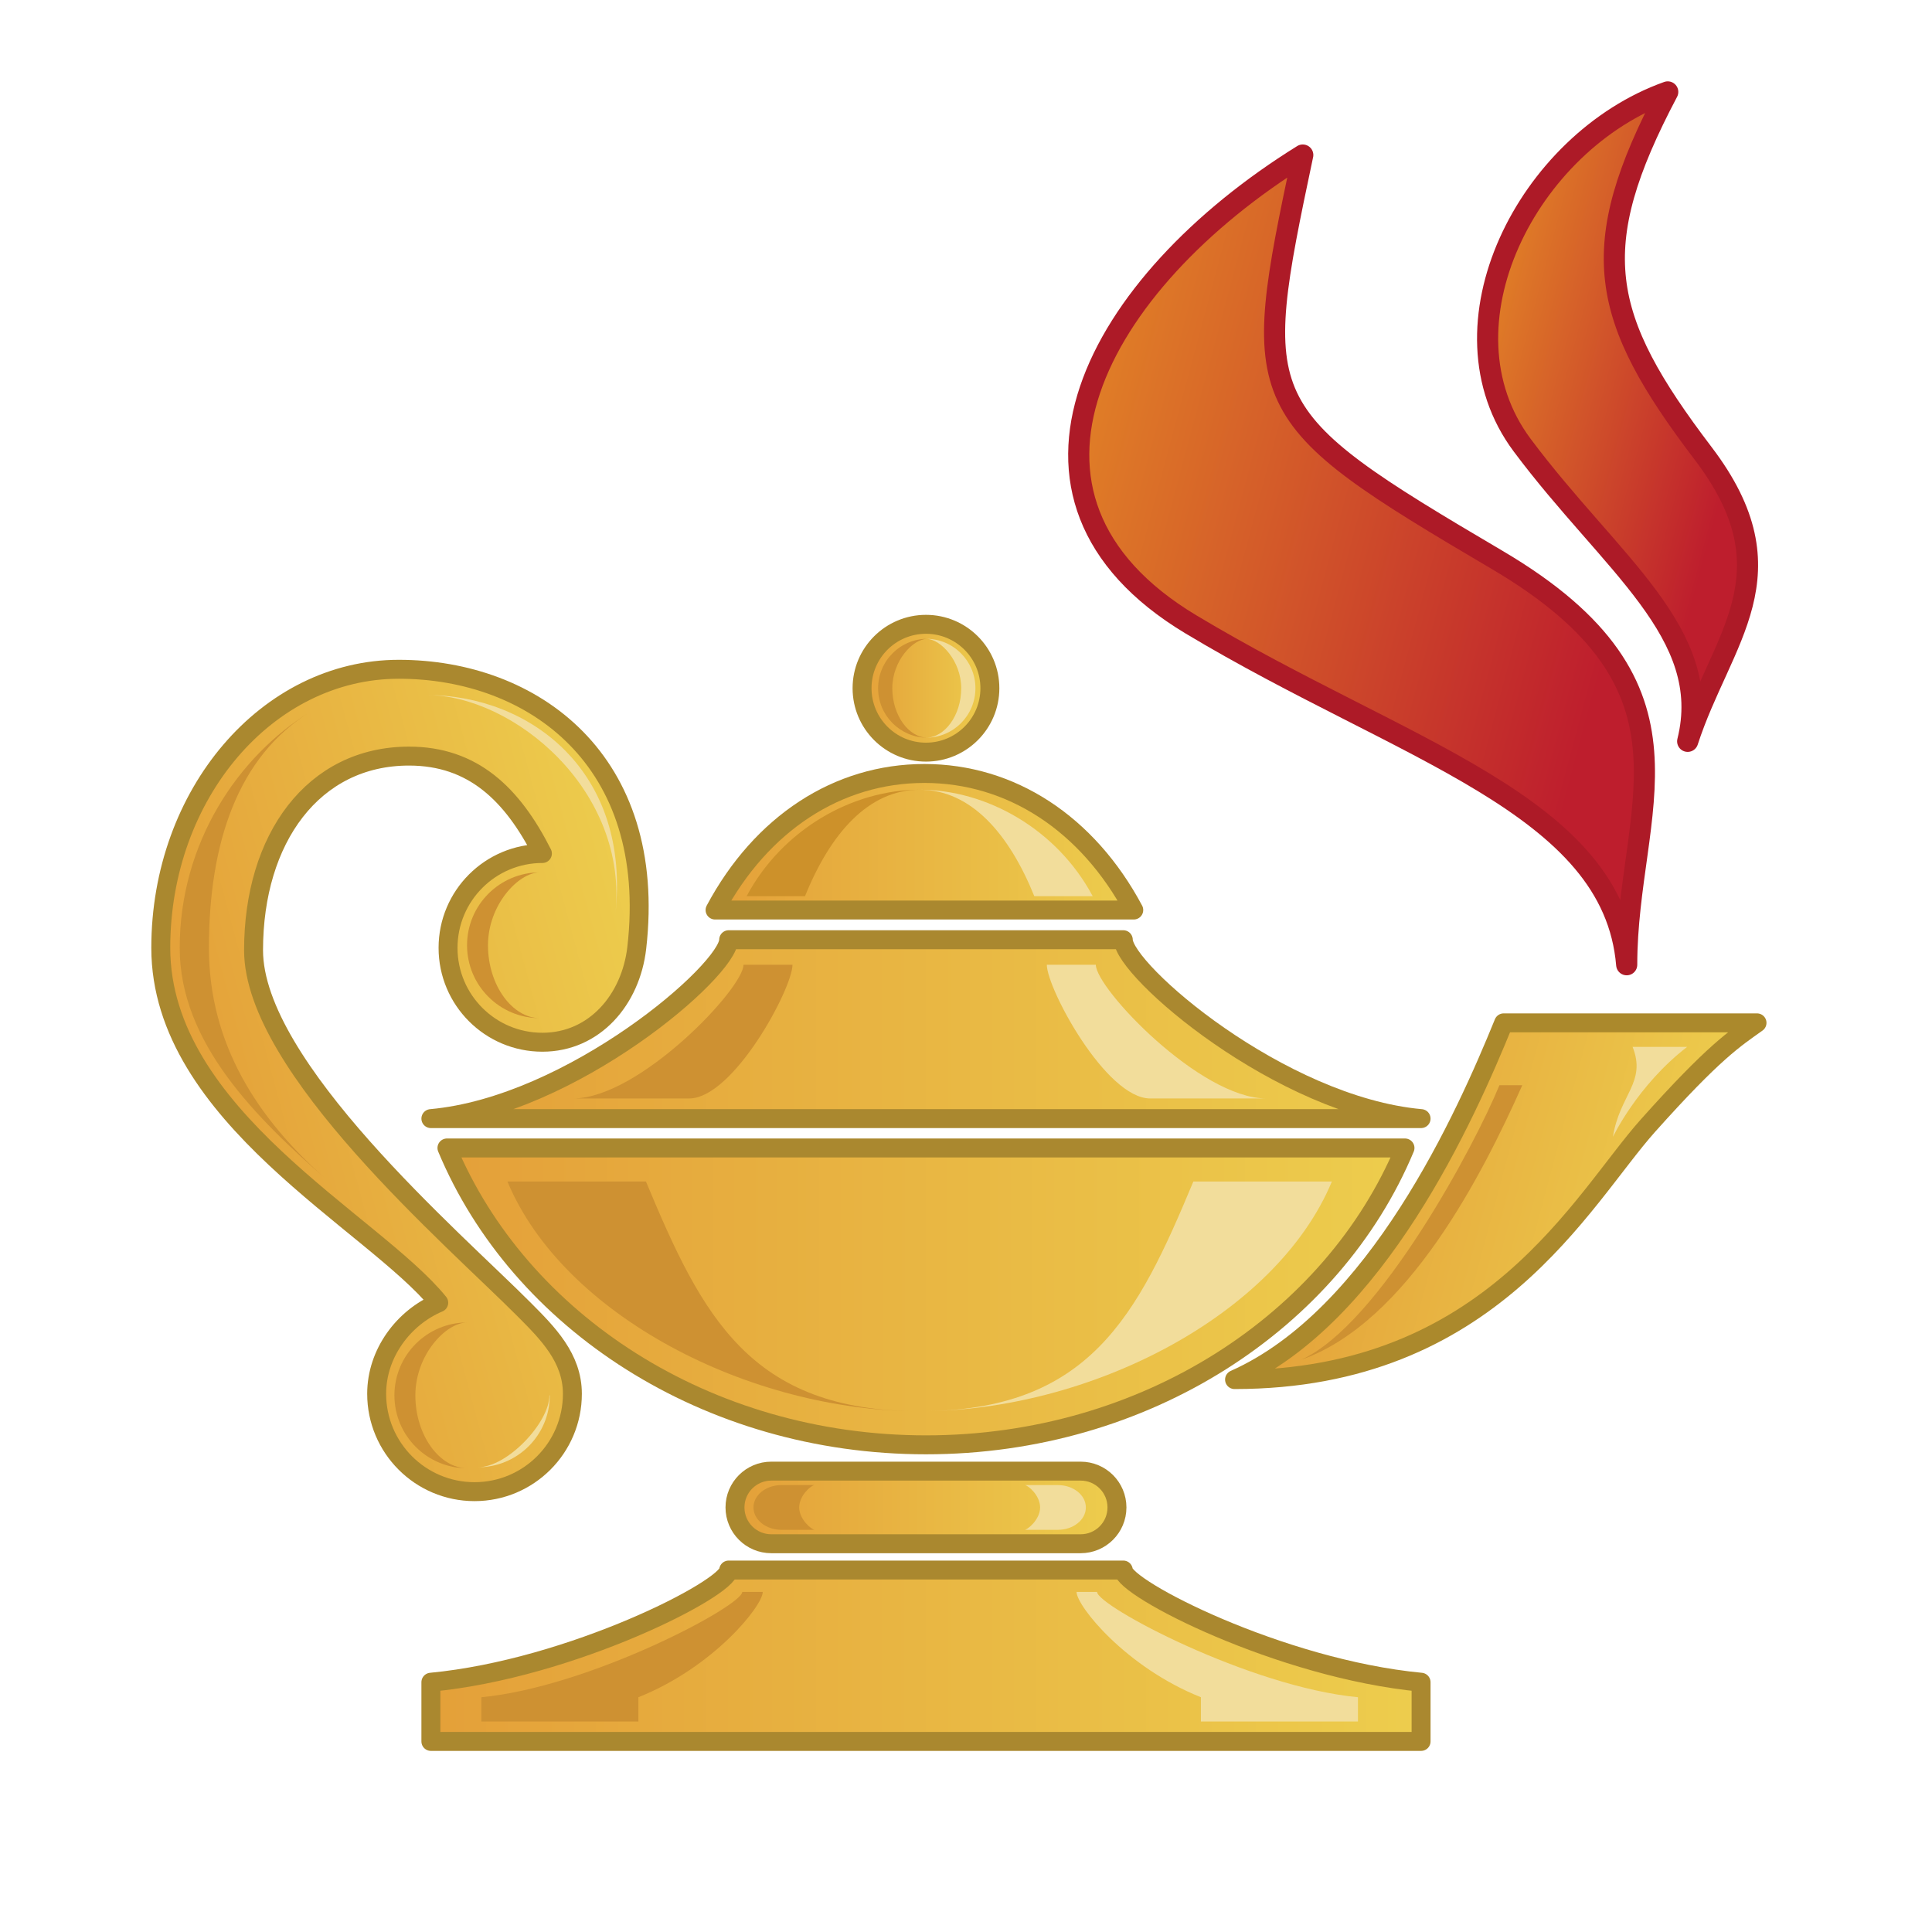
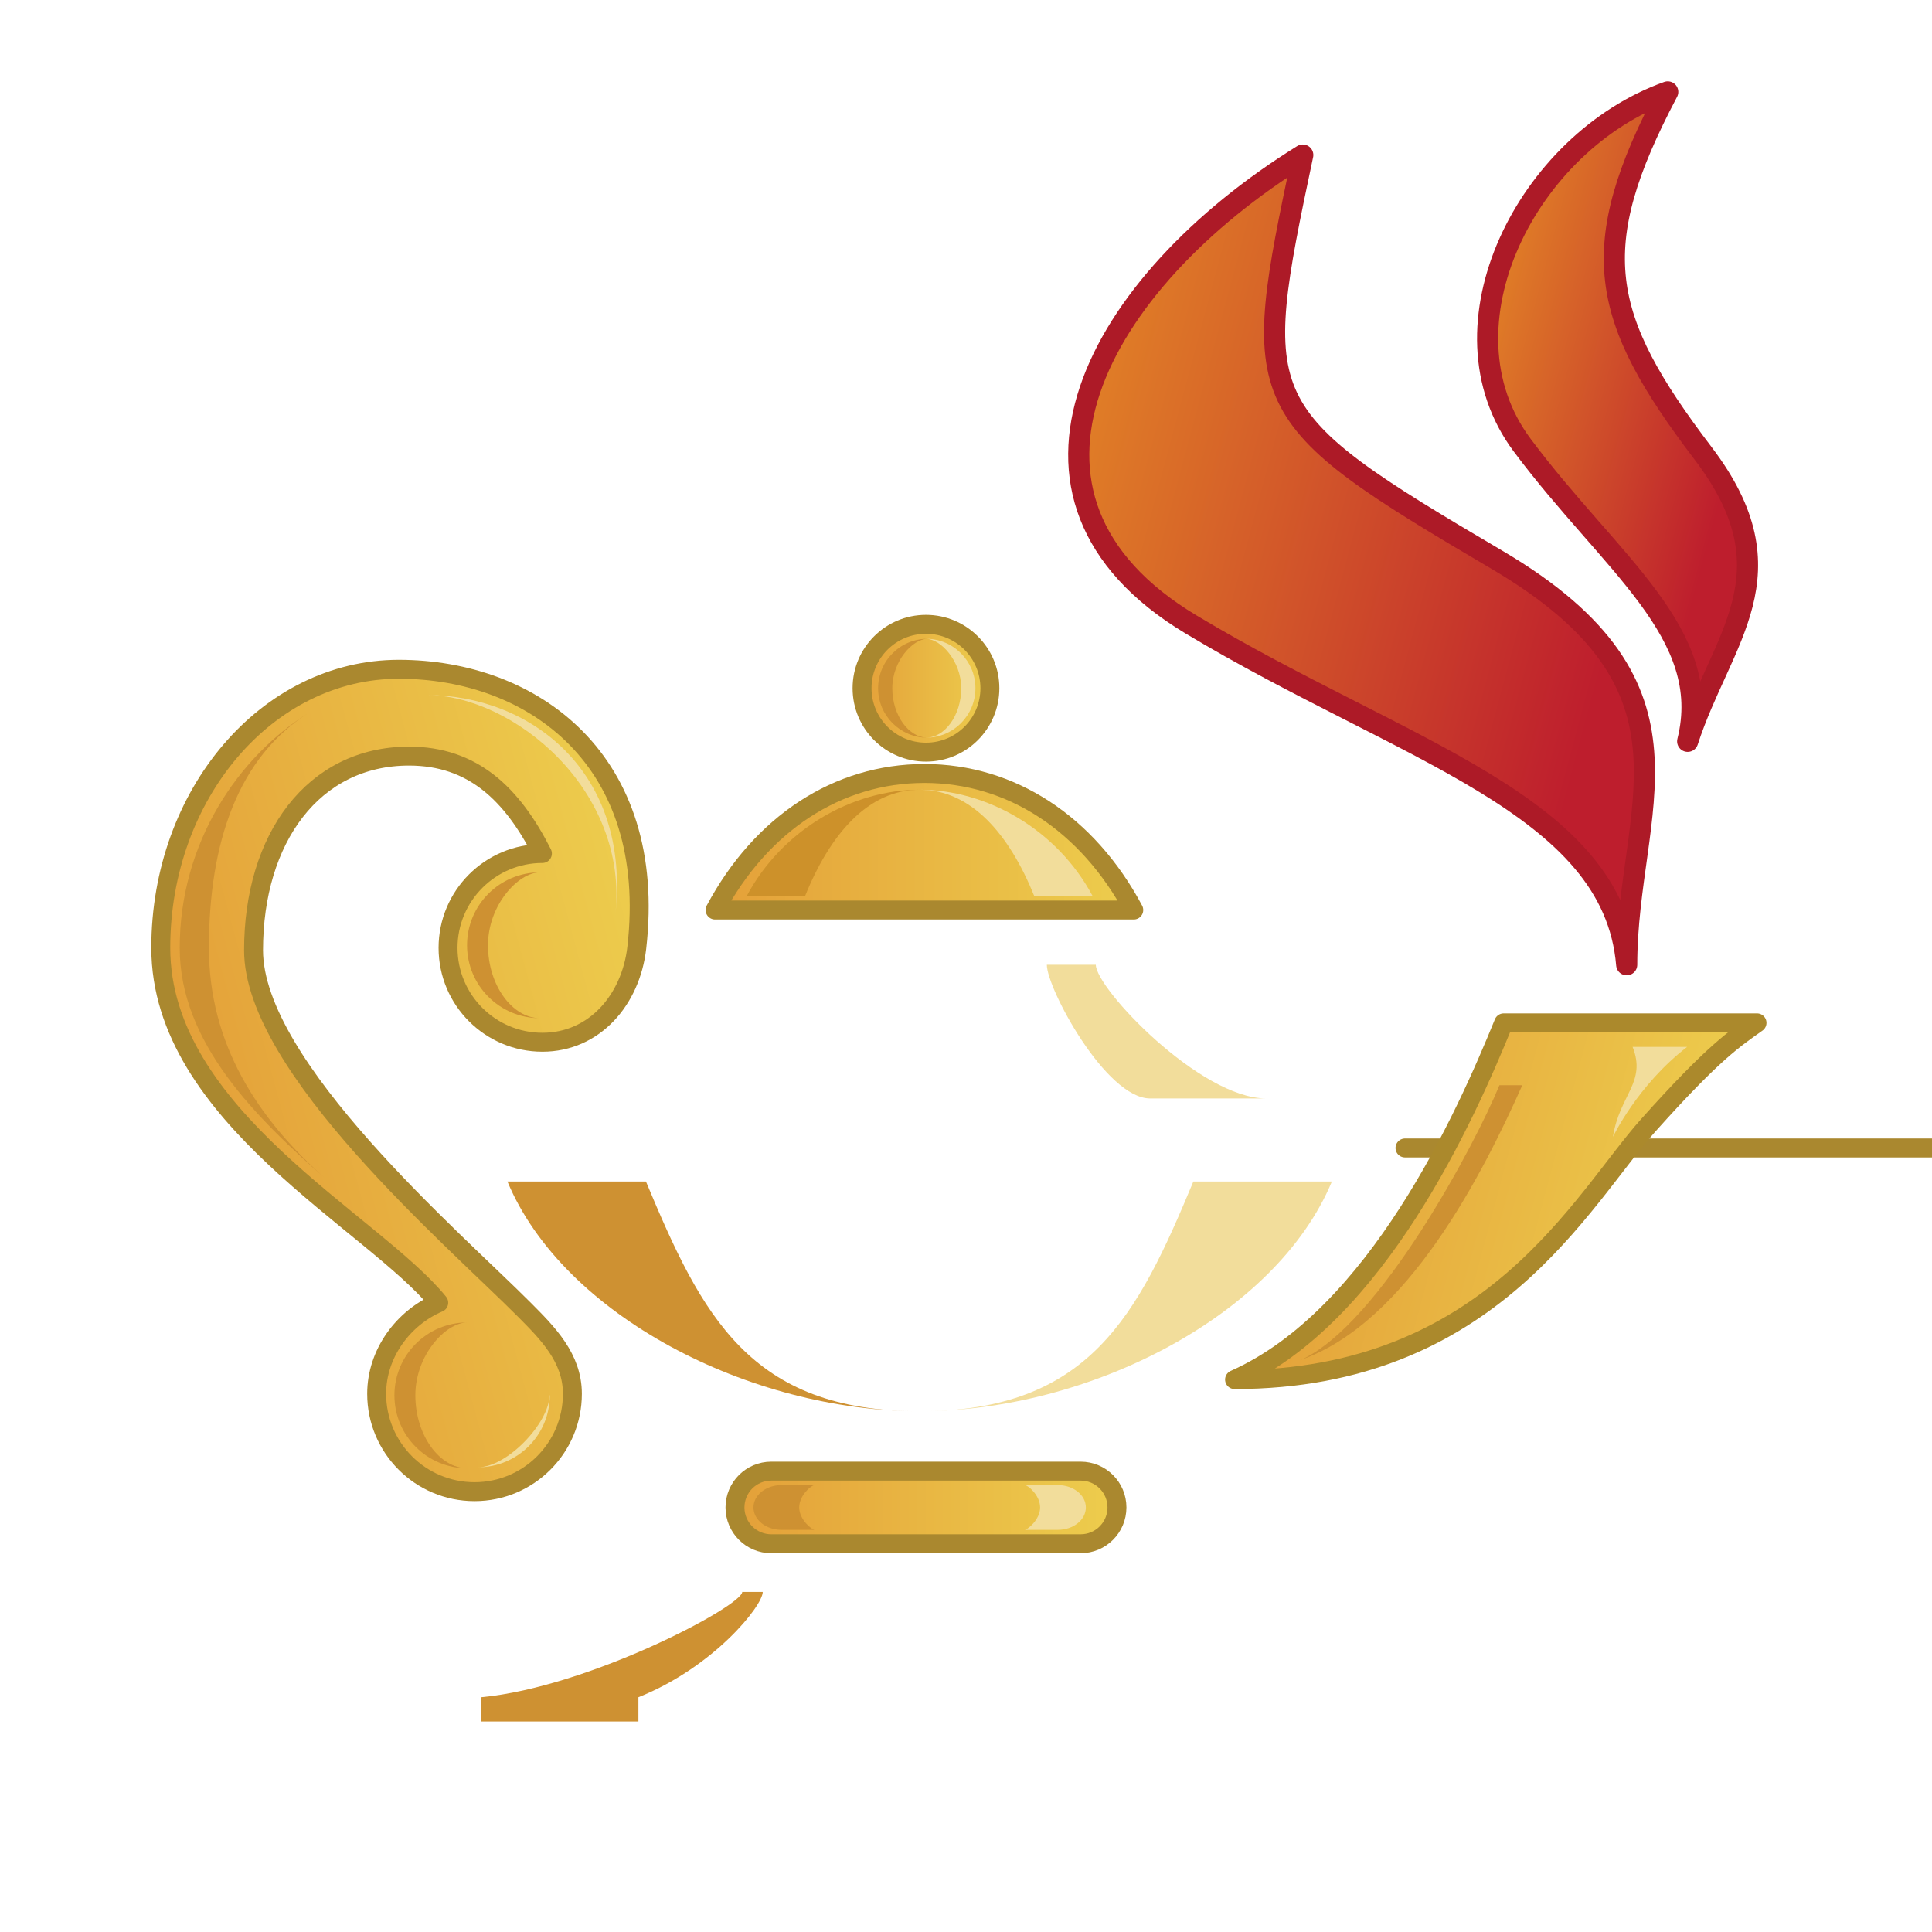
<svg xmlns="http://www.w3.org/2000/svg" id="Layer_1" enable-background="new 0 0 612 612" xml:space="preserve" viewBox="0 0 612 612" version="1.1" y="0px" x="0px">
  <linearGradient id="SVGID_1_" y2="218.01" gradientUnits="userSpaceOnUse" x2="313.57" y1="218.01" x1="273.07">
    <stop style="stop-color:#E4A039" offset="0" />
    <stop style="stop-color:#EDCD4D" offset="1" />
  </linearGradient>
  <circle r="20.246" cy="218.01" stroke="#AA882F" cx="293.32" stroke-width="6" fill="url(#SVGID_1_)" />
  <path d="m293.82 233.68c-5.891 0-11.166-7.013-11.166-15.666s6.525-15.666 11.166-15.666c-8.652 0-15.666 7.014-15.666 15.666s7.02 15.67 15.67 15.67z" fill="#CE9132" />
  <linearGradient id="SVGID_2_" y2="266.64" gradientUnits="userSpaceOnUse" x2="359.13" y1="266.64" x1="226.51">
    <stop style="stop-color:#E4A039" offset="0" />
    <stop style="stop-color:#EDCD4D" offset="1" />
  </linearGradient>
  <path stroke-linejoin="round" d="m359.14 288.27c-14.654-27.447-38.895-43.26-66.315-43.26-27.421 0-51.659 15.812-66.314 43.26h132.63z" stroke="#AA882F" stroke-linecap="round" stroke-width="6" fill="url(#SVGID_2_)" />
  <linearGradient id="SVGID_3_" y2="321.15" gradientUnits="userSpaceOnUse" x2="214.87" y1="361.29" x1="65.055">
    <stop style="stop-color:#E4A039" offset="0" />
    <stop style="stop-color:#EDCD4D" offset="1" />
  </linearGradient>
  <path stroke-linejoin="round" d="m138.98 412.66c-11.127 4.706-19.664 16.011-19.664 28.852 0 17.121 13.88 31 31 31s31-13.879 31-31c0-11.411-7.836-19.225-15.347-26.764-22.15-22.24-85.65-76.74-85.65-113.74 0-35.347 18.874-61.5 49.25-61.5 20.202 0 32.688 11.971 42.25 30.86-16.507 0-29.89 13.382-29.89 29.89s13.383 29.889 29.89 29.889 28.006-13.488 29.89-29.889c6.833-59.505-32.89-88.251-75.39-88.251-41.636 0-75.39 39.511-75.39 88.251 0 53.25 67.39 86.92 88.05 112.4z" stroke="#AA882F" stroke-linecap="round" stroke-width="6" fill="url(#SVGID_3_)" />
  <linearGradient id="SVGID_4_" y2="326.01" gradientUnits="userSpaceOnUse" x2="450.15" y1="326.01" x1="136.49">
    <stop style="stop-color:#E4A039" offset="0" />
    <stop style="stop-color:#EDCD4D" offset="1" />
  </linearGradient>
-   <path stroke-linejoin="round" d="m136.49 354.34c44.667-4 94.333-47 94.333-56.666h125c0 9.666 49.666 52.666 94.332 56.666h-313.66z" stroke="#AA882F" stroke-linecap="round" stroke-width="6" fill="url(#SVGID_4_)" />
  <linearGradient id="SVGID_5_" y2="410.66" gradientUnits="userSpaceOnUse" x2="445.06" y1="410.66" x1="141.58">
    <stop style="stop-color:#E4A039" offset="0" />
    <stop style="stop-color:#EDCD4D" offset="1" />
  </linearGradient>
-   <path stroke-linejoin="round" d="m445.06 363.64c-22.893 54.916-82.191 94.04-151.74 94.04-69.545 0-128.84-39.124-151.74-94.04h303.48z" stroke="#AA882F" stroke-linecap="round" stroke-width="6" fill="url(#SVGID_5_)" />
+   <path stroke-linejoin="round" d="m445.06 363.64h303.48z" stroke="#AA882F" stroke-linecap="round" stroke-width="6" fill="url(#SVGID_5_)" />
  <path d="m204.62 374.27c17.715 42.493 32.883 72.768 86.697 72.768-53.814 0-112.86-30.274-130.58-72.768h43.88z" fill="#CE9132" />
  <linearGradient id="SVGID_6_" y2="477.51" gradientUnits="userSpaceOnUse" x2="353.82" y1="477.51" x1="232.82">
    <stop style="stop-color:#E4A039" offset="0" />
    <stop style="stop-color:#EDCD4D" offset="1" />
  </linearGradient>
  <path stroke-linejoin="round" d="m342.32 489.01c6.352 0 11.5-5.148 11.5-11.5s-5.148-11.5-11.5-11.5h-98c-6.351 0-11.5 5.148-11.5 11.5s5.149 11.5 11.5 11.5h98z" stroke="#AA882F" stroke-linecap="round" stroke-width="6" fill="url(#SVGID_6_)" />
  <path d="m258.02 470.43c-0.928 0-4.854 3.172-4.854 7.086 0 3.913 4.087 7.086 4.854 7.086h-10.491c-4.89 0-8.854-3.173-8.854-7.086 0-3.914 3.965-7.086 8.854-7.086h10.49z" fill="#CE9132" />
  <linearGradient id="SVGID_7_" y2="397.41" gradientUnits="userSpaceOnUse" x2="536.9" y1="363.61" x1="410.74">
    <stop style="stop-color:#E4A039" offset="0" />
    <stop style="stop-color:#EDCD4D" offset="1" />
  </linearGradient>
  <path stroke-linejoin="round" d="m476.32 324.01c-12 29.501-40.25 93.001-85.25 113 81.25 0 110-57 131-80.5s27.5-27.502 34.5-32.501h-80.25z" stroke="#AB892C" stroke-linecap="round" stroke-width="6" fill="url(#SVGID_7_)" />
  <g stroke-linejoin="round" stroke="#AD1A27" stroke-linecap="round" stroke-width="6.692">
    <linearGradient id="SVGID_8_" y2="198.77" gradientUnits="userSpaceOnUse" x2="543.91" y1="144.03" x1="339.62">
      <stop style="stop-color:#E07E27" offset="0" />
      <stop style="stop-color:#BE1E2D" offset=".85" />
    </linearGradient>
    <path d="m412.68 49.112c-65.3 40.498-102.62 108.32-35.45 148.66 67.162 40.336 133.8 56.919 138.06 107.83 0-49.497 27.986-87.587-41.043-128.24-78.24-46.08-78.37-48.75-61.57-128.25z" fill="url(#SVGID_8_)" />
    <linearGradient id="SVGID_9_" y2="141.07" gradientUnits="userSpaceOnUse" x2="565.41" y1="114.67" x1="466.85">
      <stop style="stop-color:#E07E27" offset="0" />
      <stop style="stop-color:#BE1E2D" offset=".85" />
    </linearGradient>
    <path d="m528.29 29.112c-44.33 15.795-74.223 74.206-46.125 111.88s60.979 59.648 52.439 93.84c10.562-32.554 33.986-52.959 4.938-91.158-32.92-43.29-37.4-65.062-11.25-114.56z" fill="url(#SVGID_9_)" />
  </g>
  <path d="m291.32 250.16c-21.219 0-43.474 12.485-54.814 33.724h18.5c8-19.83 20.09-33.72 36.31-33.72z" fill="#CD912A" />
-   <path d="m218.29 347.96c14.051 0 32.745-34.867 32.745-42.348h-15.52c0 7.48-33.04 42.348-53.995 42.348h36.77z" fill="#CE9132" />
  <path d="m98.429 225.39c-23.114 14.188-32.249 41.695-32.249 74.868 0 30.119 15.06 53.974 37.528 73.625-22.47-19.64-46.78-43.5-46.78-73.62 0-33.17 18.385-60.68 41.499-74.87z" fill="#CE9132" />
  <path d="m148.03 465.1c-8.683 0-16.459-10.337-16.459-23.091s9.619-23.092 16.459-23.092c-12.754 0-23.092 10.338-23.092 23.092s10.34 23.09 23.09 23.09z" fill="#CE9132" />
  <path d="m171.04 322.52c-8.683 0-16.459-10.337-16.459-23.091s9.619-23.092 16.459-23.092c-12.754 0-23.092 10.338-23.092 23.092s10.33 23.09 23.09 23.09z" fill="#CE9132" />
  <linearGradient id="SVGID_10_" y2="524.49" gradientUnits="userSpaceOnUse" x2="450.15" y1="524.49" x1="136.49">
    <stop style="stop-color:#E4A039" offset="0" />
    <stop style="stop-color:#EDCD4D" offset="1" />
  </linearGradient>
-   <path stroke-linejoin="round" d="m450.15 551.63h-313.66v-18.75c44.667-4.25 94.333-29.796 94.333-35.538h125c0 5.742 49.666 31.288 94.332 35.538v18.75z" stroke="#AA882F" stroke-linecap="round" stroke-width="6" fill="url(#SVGID_10_)" />
  <path d="m202.23 545.32v-7.688c23.804-9.491 39.386-28.942 39.386-33.363h-6.5c0 4.421-48.243 30.092-82.636 33.363v7.688h49.75z" fill="#CE9132" />
  <path d="m293.32 233.68c5.891 0 11.167-7.013 11.167-15.666s-6.526-15.666-11.167-15.666c8.652 0 15.667 7.014 15.667 15.666s-7.02 15.67-15.67 15.67z" fill="#F2DD9B" />
  <path d="m174.15 442.01c0 12.577-10.195 22.773-22.772 22.773 9.39 0 22.661-14.195 22.661-22.773h0.11z" fill="#F2DD9B" />
  <path d="m378.02 374.27c-17.715 42.493-32.883 72.768-86.698 72.768 53.815 0 112.87-30.274 130.58-72.768h-43.88z" fill="#F2DD9B" />
  <path d="m324.62 470.43c0.928 0 4.855 3.172 4.855 7.086 0 3.913-4.088 7.086-4.855 7.086h10.492c4.889 0 8.854-3.173 8.854-7.086 0-3.914-3.965-7.086-8.854-7.086h-10.49z" fill="#F2DD9B" />
  <path d="m291.32 250.16c21.219 0 43.473 12.485 54.815 33.724h-18.5c-8.01-19.83-20.1-33.72-36.32-33.72z" fill="#F2DD9B" />
  <path d="m364.35 347.96c-14.051 0-32.746-34.867-32.746-42.348h15.52c0 7.48 33.041 42.348 53.996 42.348h-36.77z" fill="#F2DD9B" />
-   <path d="m380.41 545.32v-7.688c-23.805-9.491-39.387-28.942-39.387-33.363h6.5c0 4.421 48.244 30.092 82.637 33.363v7.688h-49.75z" fill="#F2DD9B" />
  <path d="m135.08 220.16c27.413 0 64.377 30.134 59.801 69.953 5.26-45.82-27.08-69.95-59.8-69.95z" fill="#F2DD9B" />
  <path d="m482.22 343.76c-12.467 27.917-36.322 75.205-70.143 87.012 24.883-11.06 55.418-68.637 62.893-87.012h7.25z" fill="#CE9132" />
  <path d="m517.16 331.63h17.27c-15.75 12.128-23.5 28.5-23.5 28.5 2.05-13.3 10.7-17.26 6.23-28.5z" fill="#F2DD9B" />
</svg>